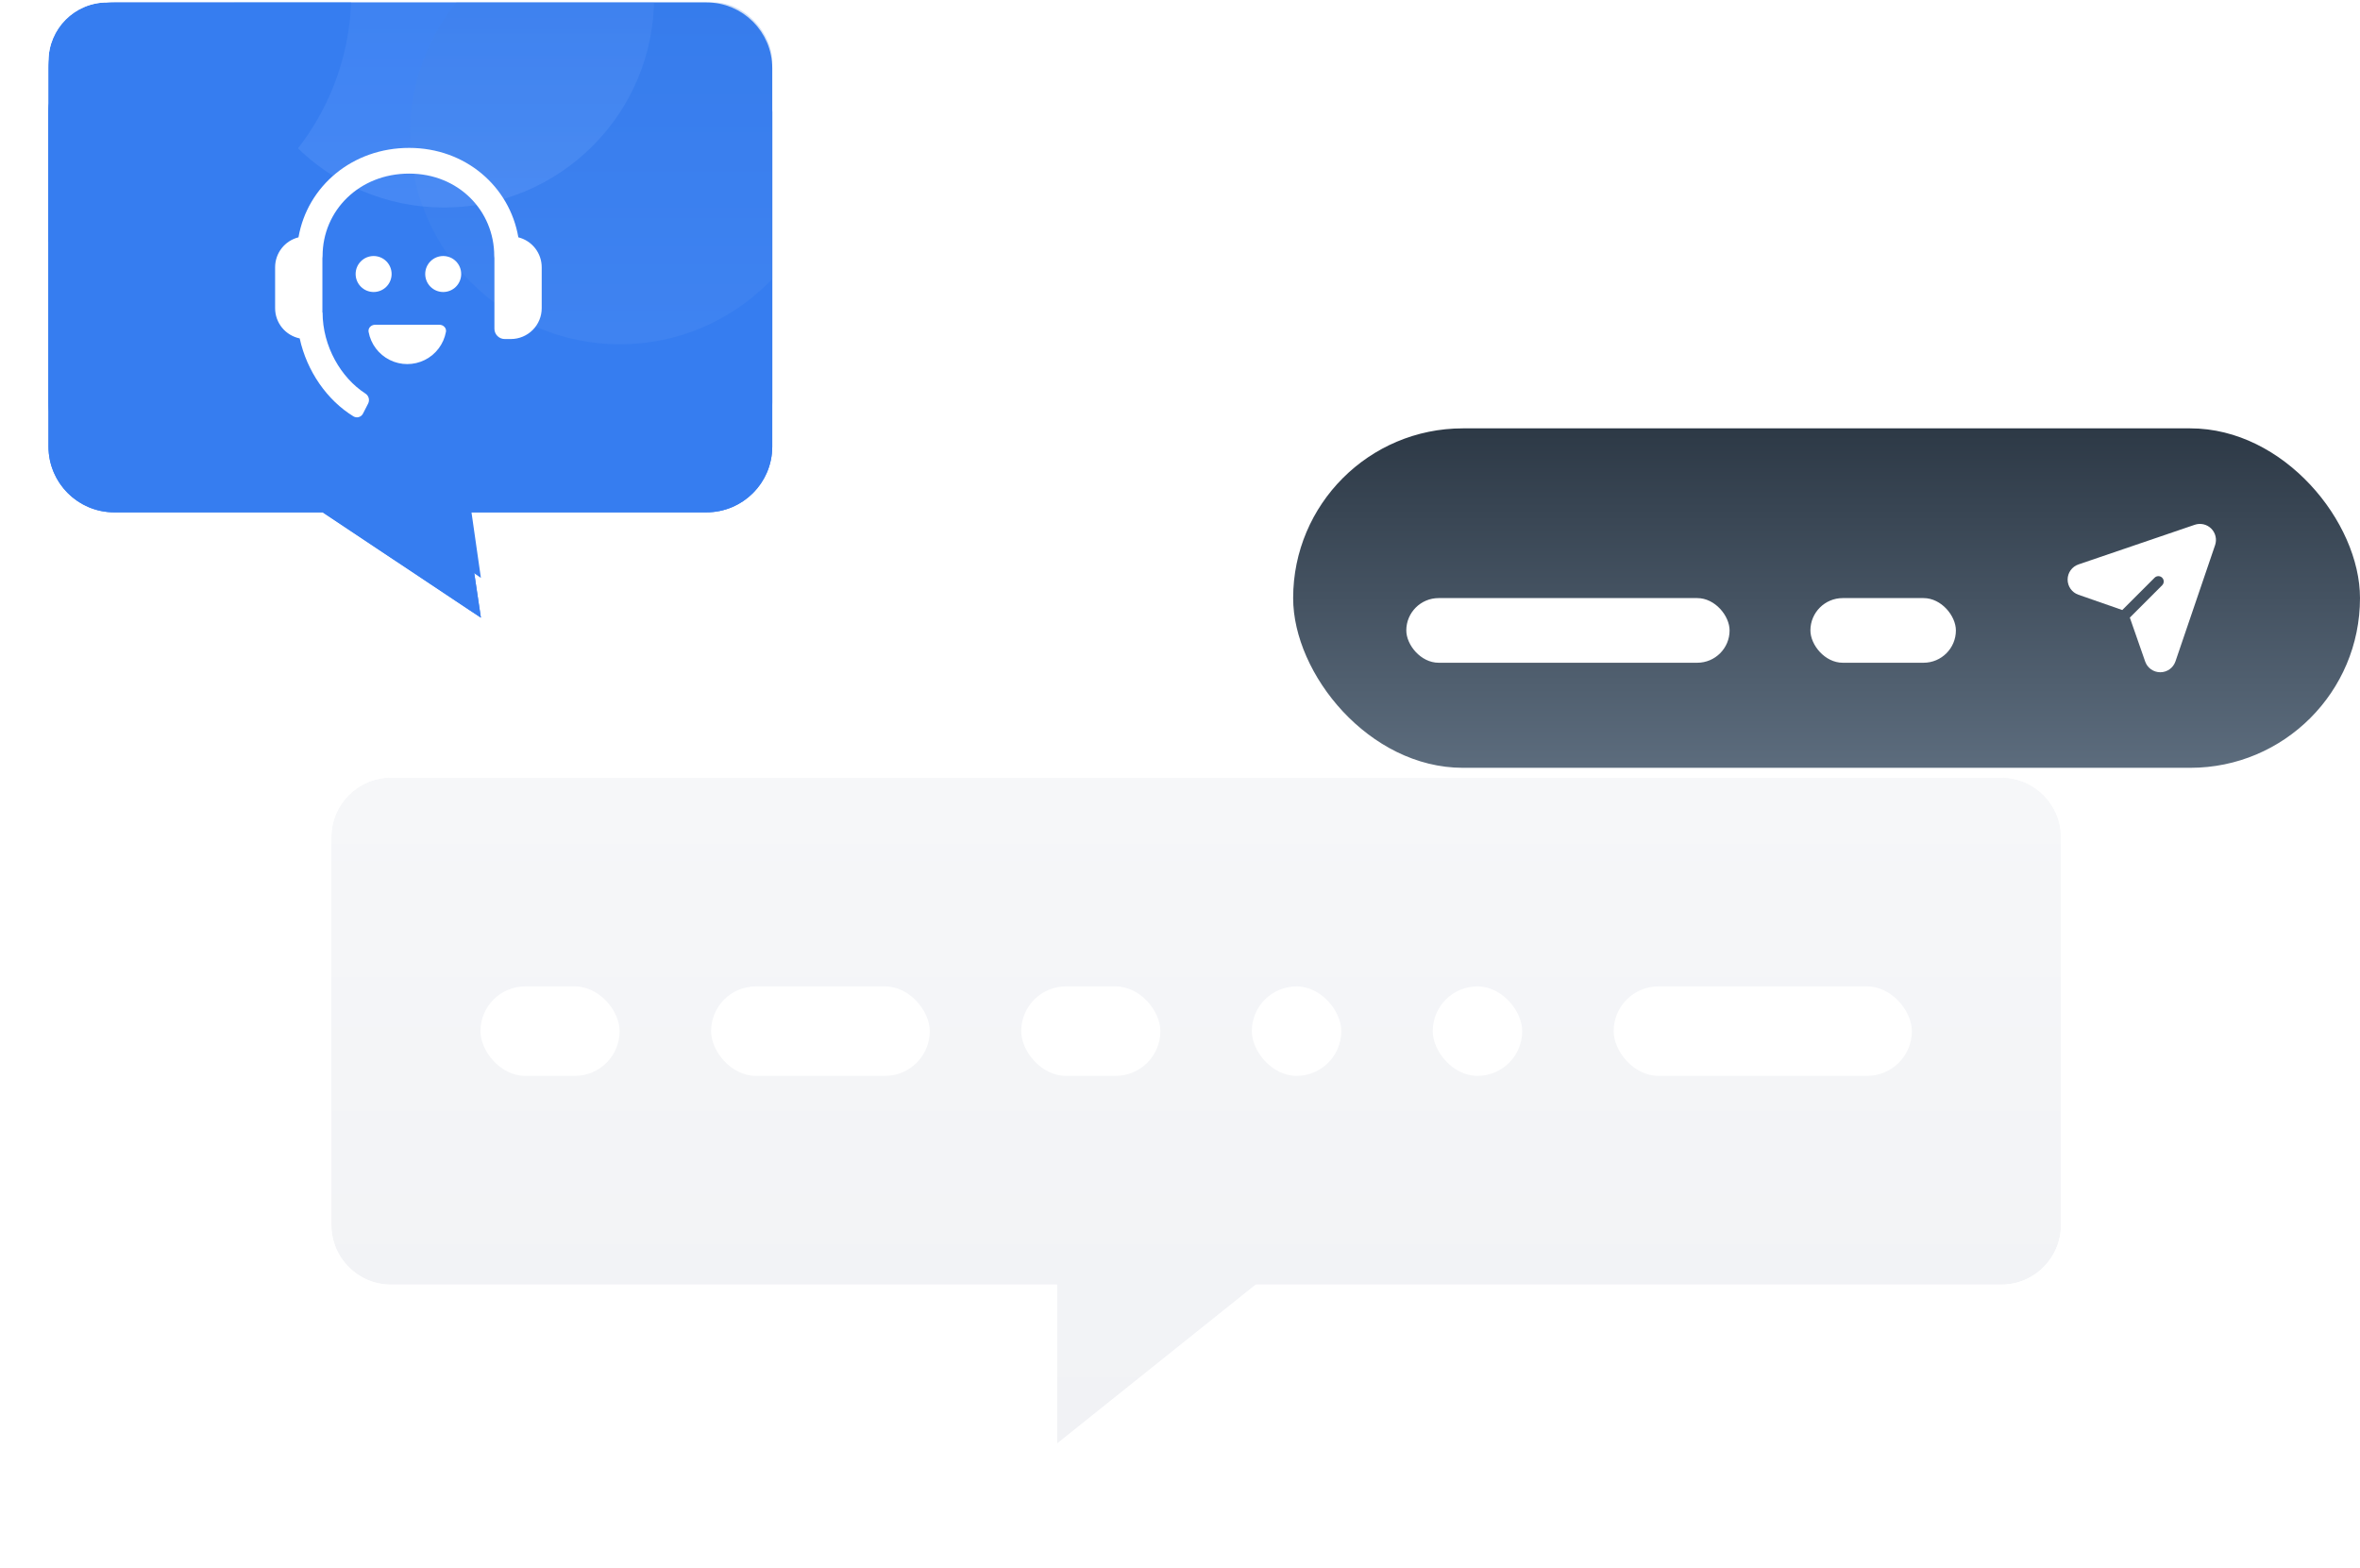
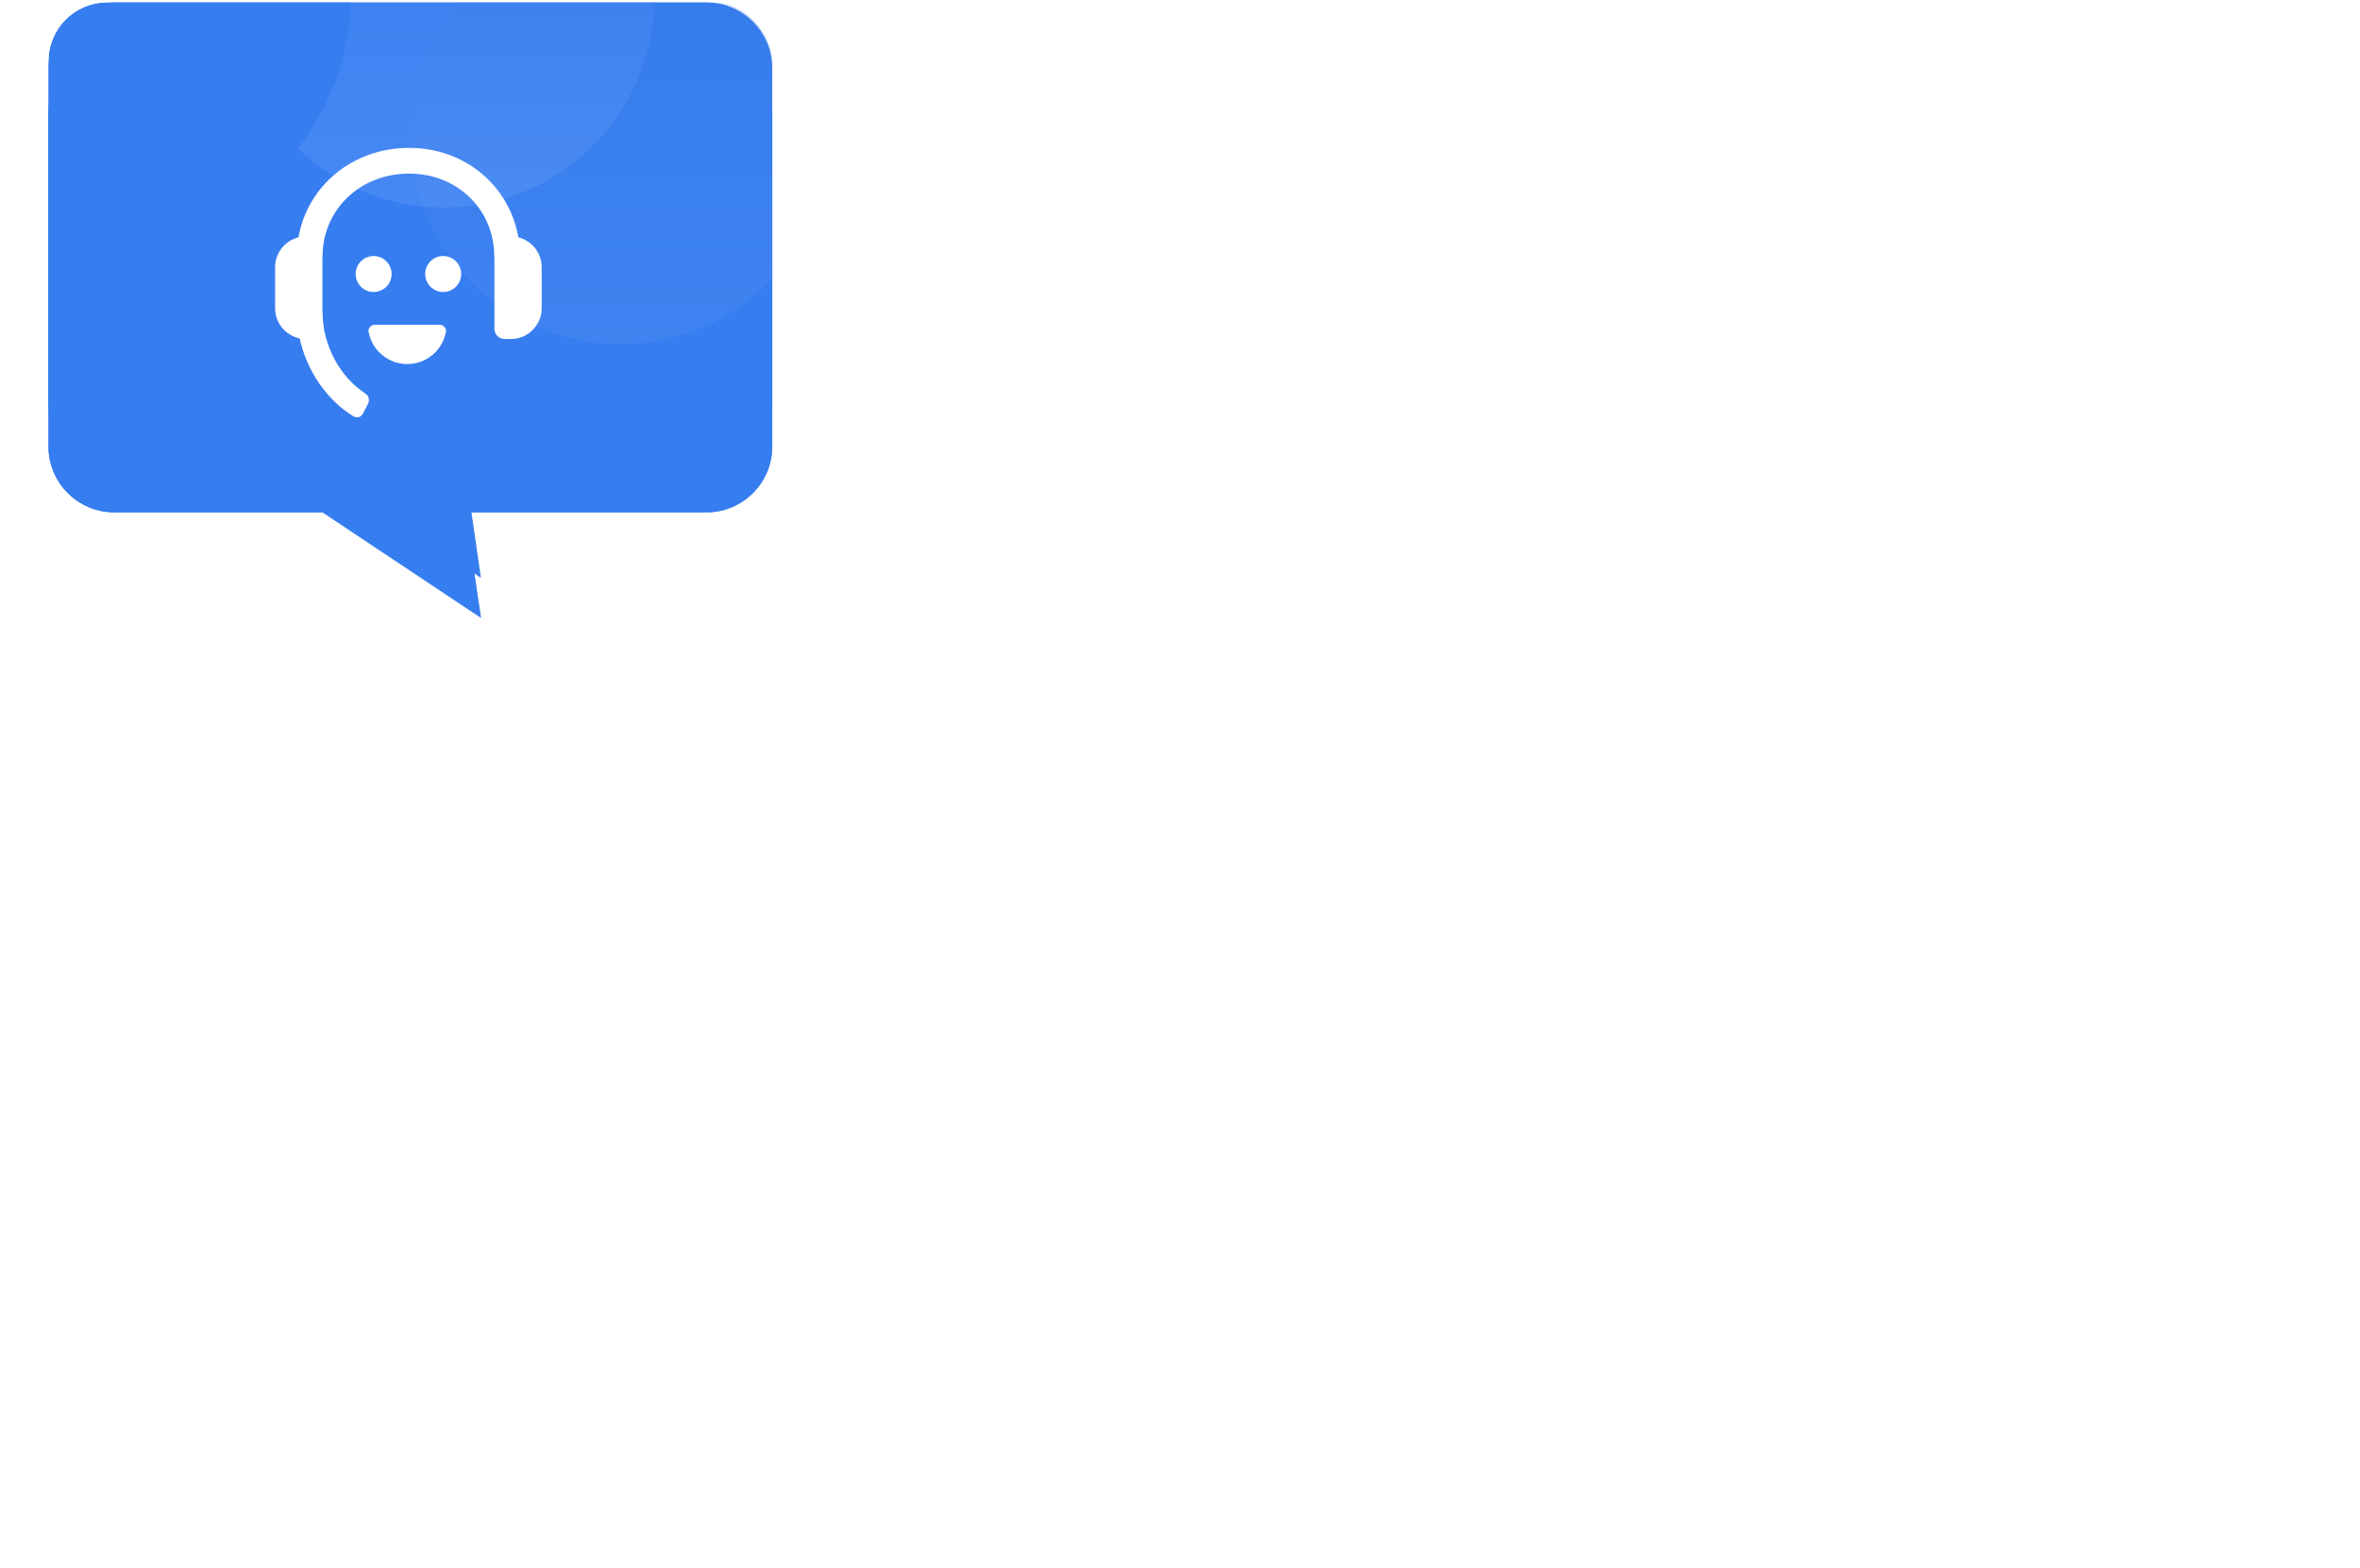
<svg xmlns="http://www.w3.org/2000/svg" width="292" height="194" viewBox="0 0 292 194" fill="none">
  <g filter="url(#filter0_d_2213_11243)">
-     <path d="M41 98.678C41 94.603 44.304 91.299 48.379 91.299H247.621C251.696 91.299 255 94.603 255 98.678V146.644C255 150.719 251.696 154.023 247.621 154.023H201.5H155.379L130.782 173.701V154.023H94.5H48.379C44.304 154.023 41 150.719 41 146.644V98.678Z" fill="url(#paint0_linear_2213_11243)" />
    <path d="M94.5 155.253H129.552V173.701V176.26L131.55 174.662L155.811 155.253H201.5H247.621C252.375 155.253 256.23 151.398 256.23 146.644V98.678C256.23 93.923 252.375 90.069 247.621 90.069H48.379C43.625 90.069 39.77 93.923 39.77 98.678V146.644C39.77 151.398 43.625 155.253 48.379 155.253H94.5Z" stroke="white" stroke-width="2.46" />
  </g>
  <g filter="url(#filter1_d_2213_11243)">
    <rect x="59.448" y="117.126" width="17.218" height="11.069" rx="5.534" fill="white" />
    <rect x="87.982" y="117.126" width="27.058" height="11.069" rx="5.534" fill="white" />
    <rect x="126.354" y="117.126" width="17.218" height="11.069" rx="5.534" fill="white" />
    <rect x="154.887" y="117.126" width="11.069" height="11.069" rx="5.534" fill="white" />
    <rect x="177.271" y="117.126" width="11.069" height="11.069" rx="5.534" fill="white" />
    <rect x="199.655" y="117.126" width="36.897" height="11.069" rx="5.534" fill="white" />
  </g>
  <g filter="url(#filter2_d_2213_11243)">
    <path d="M6 8.44C6 3.944 9.645 0.299 14.141 0.299H87.408C91.904 0.299 95.549 3.944 95.549 8.44V49.822C95.549 54.318 91.904 57.963 87.408 57.963H57.558L59.5 71L39.92 57.963H14.141C9.645 57.963 6 54.318 6 49.822V8.44Z" fill="url(#paint1_linear_2213_11243)" />
    <path d="M57.558 56.963H56.398L56.569 58.11L58.179 68.919L40.474 57.13L40.222 56.963H39.92H14.141C10.197 56.963 7 53.766 7 49.822V8.44C7 4.496 10.197 1.299 14.141 1.299H87.408C91.352 1.299 94.549 4.496 94.549 8.44V49.822C94.549 53.766 91.352 56.963 87.408 56.963H57.558Z" stroke="#367DF0" stroke-width="2" />
  </g>
  <g clip-path="url(#clip0_2213_11243)">
    <path d="M57.558 56.963H56.405L56.568 58.105L58.185 69.375L40.489 57.14L40.232 56.963H39.92H14.141C10.197 56.963 7 53.766 7 49.822V8.44C7 4.496 10.197 1.299 14.141 1.299H87.408C91.352 1.299 94.549 4.496 94.549 8.44V49.822C94.549 53.766 91.352 56.963 87.408 56.963H57.558Z" fill="url(#paint2_linear_2213_11243)" stroke="#367DF0" stroke-width="2" />
    <circle cx="76.708" cy="16.614" r="25.983" fill="url(#paint3_linear_2213_11243)" fill-opacity="0.24" />
    <circle cx="54.946" cy="-0.306" r="25.983" fill="url(#paint4_linear_2213_11243)" fill-opacity="0.24" />
    <g filter="url(#filter3_d_2213_11243)">
      <path d="M50.62 16.645C44.46 16.645 39.913 21.208 39.913 26.849C39.912 26.939 39.905 27.027 39.89 27.115V33.831H39.913C39.913 38.014 42.194 41.907 45.193 43.848H45.193C45.616 44.105 45.772 44.642 45.554 45.085L44.918 46.33C44.815 46.541 44.628 46.699 44.404 46.766C44.179 46.833 43.937 46.804 43.735 46.685C40.487 44.699 37.971 41.112 37.081 37.035C36.221 36.857 35.449 36.388 34.895 35.707C34.341 35.026 34.039 34.175 34.039 33.297V28.233C34.039 27.381 34.324 26.554 34.848 25.883C35.372 25.212 36.105 24.736 36.931 24.53C38.036 18.173 43.632 13.465 50.62 13.465C57.608 13.465 63.053 18.244 64.135 24.53C64.96 24.736 65.693 25.213 66.217 25.884C66.741 26.555 67.025 27.382 67.025 28.233V33.297C67.025 34.309 66.623 35.279 65.908 35.995C65.192 36.711 64.221 37.113 63.209 37.113H62.446C62.109 37.113 61.785 36.979 61.547 36.74C61.308 36.502 61.174 36.178 61.174 35.841V27.115C61.159 27.027 61.152 26.939 61.152 26.85C61.152 21.245 56.743 16.645 50.62 16.645L50.62 16.645Z" fill="white" />
      <path d="M48.454 29.069C48.454 29.659 48.22 30.225 47.802 30.643C47.385 31.06 46.819 31.295 46.228 31.295C45.638 31.295 45.072 31.06 44.654 30.643C44.237 30.225 44.002 29.659 44.002 29.069C44.002 28.478 44.237 27.912 44.654 27.495C45.072 27.077 45.638 26.843 46.228 26.843C46.819 26.843 47.385 27.077 47.802 27.495C48.22 27.912 48.454 28.478 48.454 29.069Z" fill="white" />
      <path d="M54.837 31.295C55.428 31.295 55.994 31.06 56.411 30.643C56.829 30.225 57.063 29.659 57.063 29.069C57.063 28.478 56.829 27.912 56.411 27.495C55.994 27.077 55.428 26.843 54.837 26.843C54.247 26.843 53.681 27.077 53.263 27.495C52.846 27.912 52.611 28.478 52.611 29.069C52.611 29.659 52.846 30.225 53.263 30.643C53.681 31.06 54.247 31.295 54.837 31.295Z" fill="white" />
      <path d="M55.178 36.232C55.267 35.755 54.86 35.347 54.367 35.347H46.417C45.924 35.347 45.517 35.749 45.606 36.232H45.606C45.884 37.735 46.851 39.02 48.219 39.702C49.586 40.384 51.194 40.384 52.562 39.702C53.929 39.02 54.897 37.735 55.174 36.232H55.178Z" fill="white" />
    </g>
    <g filter="url(#filter4_f_2213_11243)">
      <circle cx="12.043" cy="-0.91" r="31.422" fill="#367DF0" />
    </g>
  </g>
-   <rect x="160" y="53" width="132" height="42" rx="21" fill="url(#paint5_linear_2213_11243)" />
  <g filter="url(#filter5_d_2213_11243)">
    <rect x="174" y="70" width="40" height="8" rx="4" fill="white" />
    <rect x="224" y="70" width="18" height="8" rx="4" fill="white" />
  </g>
  <path fill-rule="evenodd" clip-rule="evenodd" d="M262.588 75.478L266.587 71.479C266.845 71.221 267.264 71.221 267.522 71.479C267.779 71.737 267.779 72.156 267.522 72.413L263.522 76.413L265.418 81.847C265.696 82.646 266.451 83.18 267.297 83.176C268.142 83.173 268.893 82.634 269.166 81.834C270.574 77.703 272.839 71.061 274.071 67.446C274.315 66.73 274.131 65.938 273.597 65.404C273.062 64.87 272.27 64.685 271.555 64.929C267.939 66.162 261.297 68.426 257.167 69.835C256.367 70.108 255.828 70.858 255.824 71.703C255.821 72.549 256.355 73.304 257.154 73.583L262.588 75.478Z" fill="white" />
  <defs>
    <filter id="filter0_d_2213_11243" x="28.701" y="83.919" width="238.598" height="109.659" filterUnits="userSpaceOnUse" color-interpolation-filters="sRGB">
      <feFlood flood-opacity="0" result="BackgroundImageFix" />
      <feColorMatrix in="SourceAlpha" type="matrix" values="0 0 0 0 0 0 0 0 0 0 0 0 0 0 0 0 0 0 127 0" result="hardAlpha" />
      <feOffset dy="4.92" />
      <feGaussianBlur stdDeviation="4.92" />
      <feComposite in2="hardAlpha" operator="out" />
      <feColorMatrix type="matrix" values="0 0 0 0 0.895 0 0 0 0 0.914 0 0 0 0 0.952 0 0 0 0.34 0" />
      <feBlend mode="normal" in2="BackgroundImageFix" result="effect1_dropShadow_2213_11243" />
      <feBlend mode="normal" in="SourceGraphic" in2="effect1_dropShadow_2213_11243" result="shape" />
    </filter>
    <filter id="filter1_d_2213_11243" x="54.529" y="117.126" width="186.943" height="20.908" filterUnits="userSpaceOnUse" color-interpolation-filters="sRGB">
      <feFlood flood-opacity="0" result="BackgroundImageFix" />
      <feColorMatrix in="SourceAlpha" type="matrix" values="0 0 0 0 0 0 0 0 0 0 0 0 0 0 0 0 0 0 127 0" result="hardAlpha" />
      <feOffset dy="4.92" />
      <feGaussianBlur stdDeviation="2.46" />
      <feComposite in2="hardAlpha" operator="out" />
      <feColorMatrix type="matrix" values="0 0 0 0 0.922 0 0 0 0 0.929 0 0 0 0 0.935 0 0 0 1 0" />
      <feBlend mode="normal" in2="BackgroundImageFix" result="effect1_dropShadow_2213_11243" />
      <feBlend mode="normal" in="SourceGraphic" in2="effect1_dropShadow_2213_11243" result="shape" />
    </filter>
    <filter id="filter2_d_2213_11243" x="0.573" y="0.299" width="100.403" height="81.555" filterUnits="userSpaceOnUse" color-interpolation-filters="sRGB">
      <feFlood flood-opacity="0" result="BackgroundImageFix" />
      <feColorMatrix in="SourceAlpha" type="matrix" values="0 0 0 0 0 0 0 0 0 0 0 0 0 0 0 0 0 0 127 0" result="hardAlpha" />
      <feOffset dy="5.427" />
      <feGaussianBlur stdDeviation="2.714" />
      <feComposite in2="hardAlpha" operator="out" />
      <feColorMatrix type="matrix" values="0 0 0 0 0.216 0 0 0 0 0.494 0 0 0 0 0.945 0 0 0 0.25 0" />
      <feBlend mode="normal" in2="BackgroundImageFix" result="effect1_dropShadow_2213_11243" />
      <feBlend mode="normal" in="SourceGraphic" in2="effect1_dropShadow_2213_11243" result="shape" />
    </filter>
    <filter id="filter3_d_2213_11243" x="25.346" y="9.967" width="50.372" height="50.372" filterUnits="userSpaceOnUse" color-interpolation-filters="sRGB">
      <feFlood flood-opacity="0" result="BackgroundImageFix" />
      <feColorMatrix in="SourceAlpha" type="matrix" values="0 0 0 0 0 0 0 0 0 0 0 0 0 0 0 0 0 0 127 0" result="hardAlpha" />
      <feOffset dy="4.834" />
      <feGaussianBlur stdDeviation="2.417" />
      <feComposite in2="hardAlpha" operator="out" />
      <feColorMatrix type="matrix" values="0 0 0 0 0.209 0 0 0 0 0.437 0 0 0 0 0.809 0 0 0 1 0" />
      <feBlend mode="normal" in2="BackgroundImageFix" result="effect1_dropShadow_2213_11243" />
      <feBlend mode="normal" in="SourceGraphic" in2="effect1_dropShadow_2213_11243" result="shape" />
    </filter>
    <filter id="filter4_f_2213_11243" x="-48.384" y="-61.337" width="120.854" height="120.853" filterUnits="userSpaceOnUse" color-interpolation-filters="sRGB">
      <feFlood flood-opacity="0" result="BackgroundImageFix" />
      <feBlend mode="normal" in="SourceGraphic" in2="BackgroundImageFix" result="shape" />
      <feGaussianBlur stdDeviation="14.502" result="effect1_foregroundBlur_2213_11243" />
    </filter>
    <filter id="filter5_d_2213_11243" x="170" y="70" width="76" height="16" filterUnits="userSpaceOnUse" color-interpolation-filters="sRGB">
      <feFlood flood-opacity="0" result="BackgroundImageFix" />
      <feColorMatrix in="SourceAlpha" type="matrix" values="0 0 0 0 0 0 0 0 0 0 0 0 0 0 0 0 0 0 127 0" result="hardAlpha" />
      <feOffset dy="4" />
      <feGaussianBlur stdDeviation="2" />
      <feComposite in2="hardAlpha" operator="out" />
      <feColorMatrix type="matrix" values="0 0 0 0 0.216 0 0 0 0 0.267 0 0 0 0 0.322 0 0 0 0.14 0" />
      <feBlend mode="normal" in2="BackgroundImageFix" result="effect1_dropShadow_2213_11243" />
      <feBlend mode="normal" in="SourceGraphic" in2="effect1_dropShadow_2213_11243" result="shape" />
    </filter>
    <linearGradient id="paint0_linear_2213_11243" x1="148" y1="91.299" x2="148" y2="173.701" gradientUnits="userSpaceOnUse">
      <stop stop-color="#F6F7F9" />
      <stop offset="1" stop-color="#F1F2F5" />
    </linearGradient>
    <linearGradient id="paint1_linear_2213_11243" x1="50.82" y1="12.656" x2="50.774" y2="71.531" gradientUnits="userSpaceOnUse">
      <stop stop-color="#367DF0" />
      <stop offset="1" stop-color="#367DF0" />
    </linearGradient>
    <linearGradient id="paint2_linear_2213_11243" x1="50.82" y1="12.656" x2="50.774" y2="71.531" gradientUnits="userSpaceOnUse">
      <stop stop-color="#367DF0" />
      <stop offset="1" stop-color="#367DF0" />
    </linearGradient>
    <linearGradient id="paint3_linear_2213_11243" x1="76.708" y1="-9.369" x2="76.708" y2="42.598" gradientUnits="userSpaceOnUse">
      <stop stop-color="#2E71D8" />
      <stop offset="1" stop-color="#5C97F2" />
    </linearGradient>
    <linearGradient id="paint4_linear_2213_11243" x1="54.946" y1="-26.289" x2="54.946" y2="25.678" gradientUnits="userSpaceOnUse">
      <stop stop-color="#367DF0" />
      <stop offset="1" stop-color="#7AACFD" />
    </linearGradient>
    <linearGradient id="paint5_linear_2213_11243" x1="226" y1="53" x2="226" y2="95" gradientUnits="userSpaceOnUse">
      <stop stop-color="#2D3946" />
      <stop offset="1" stop-color="#5C6C7D" />
    </linearGradient>
    <clipPath id="clip0_2213_11243">
      <rect x="6" y="0.299" width="89.549" height="71.232" rx="7.251" fill="white" />
    </clipPath>
  </defs>
</svg>